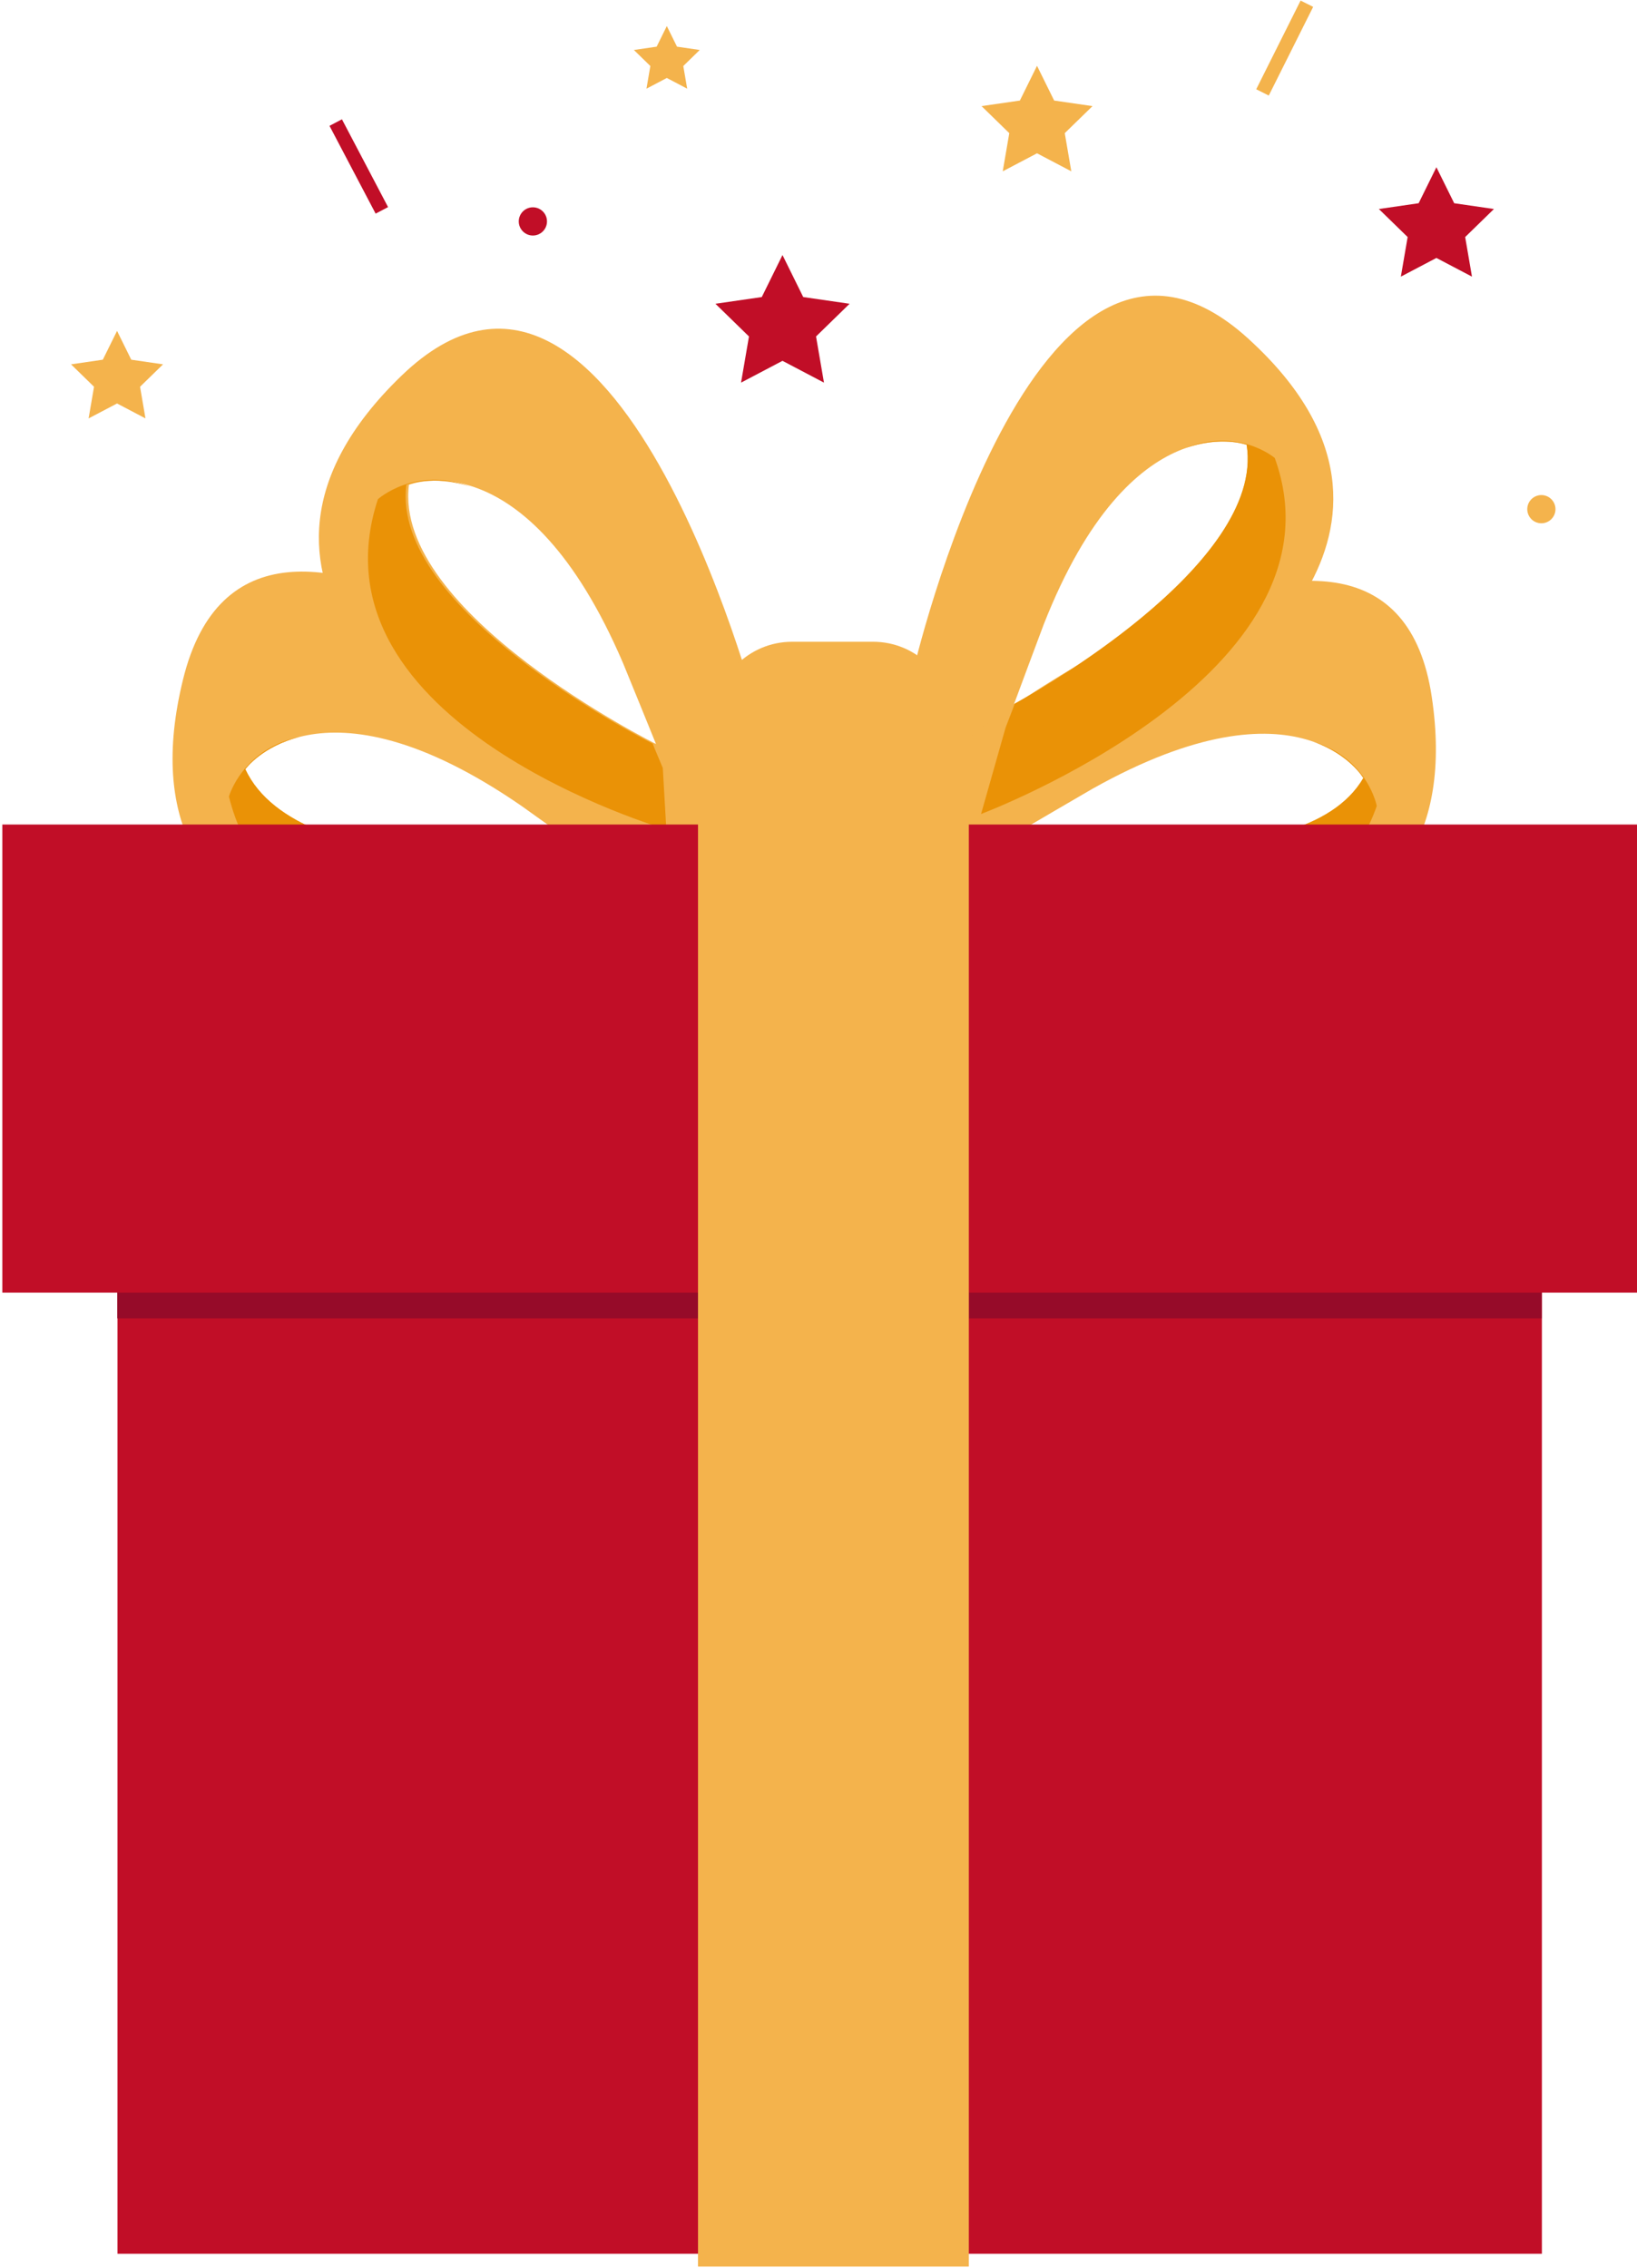
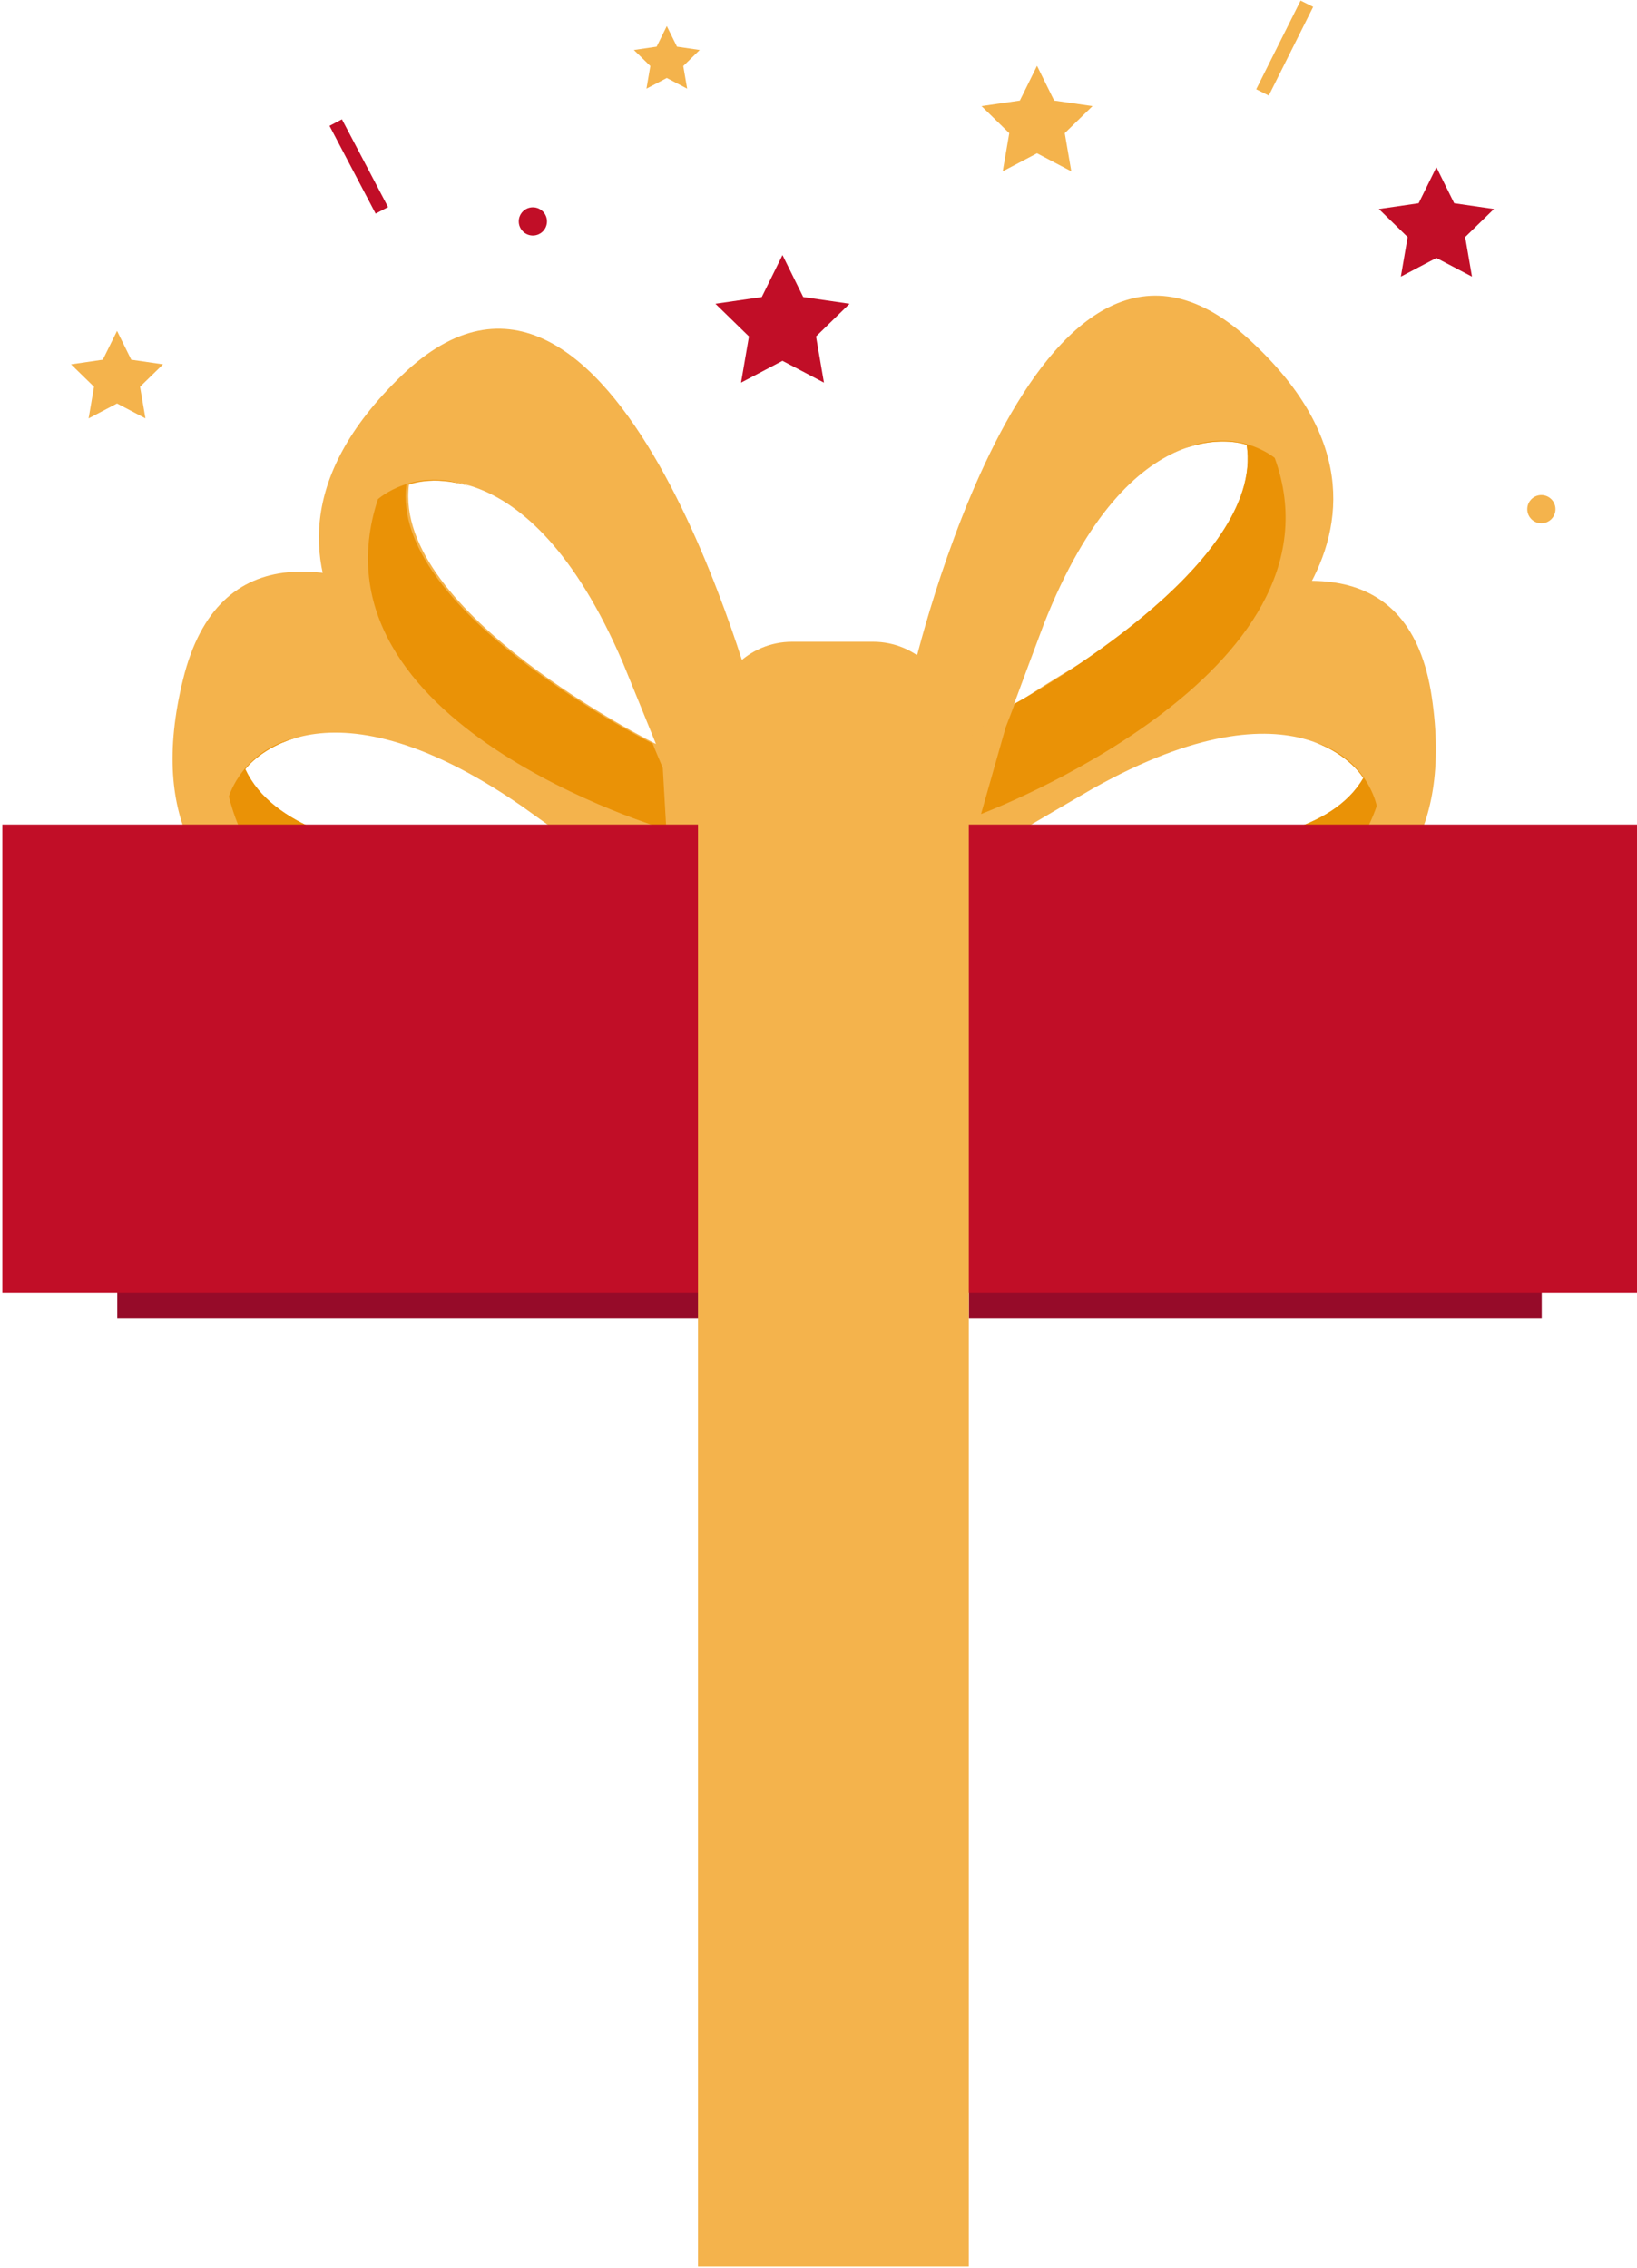
<svg xmlns="http://www.w3.org/2000/svg" width="441" height="611" viewBox="0 0 441 611" fill="none">
-   <path d="M415.375 296.328H31.652V607.217H415.375V296.328Z" fill="#C10E27" />
  <path d="M336.235 91.198C278.667 38.908 245.881 181.304 245.881 181.304L248.201 215.371C285.837 214.214 324.939 187.193 324.939 187.193C324.939 187.193 393.804 143.489 336.23 91.198H336.235ZM273.183 189.675C273.735 188.188 280.613 169.662 281.165 168.256C304.753 108.205 335.84 119.842 335.84 119.842C341.14 153.207 273.183 189.68 273.183 189.68V189.675Z" fill="#F4B34C" />
  <path d="M385.703 187.695C374.212 110.773 258.724 200.295 258.724 200.295L238.965 228.144C268.841 251.061 316.217 254.884 316.217 254.884C316.217 254.884 397.194 264.617 385.703 187.701V187.695ZM274.568 224.05C275.936 223.244 292.986 213.251 294.305 212.516C350.571 180.941 367.28 209.623 367.28 209.623C350.268 238.813 274.573 224.05 274.573 224.05H274.568Z" fill="#F4B34C" />
  <path d="M178.108 208.033C178.108 208.033 68.401 105.393 49.312 183.045C30.229 260.697 114.051 258.442 114.051 258.442C114.051 258.442 162.692 256.831 195.456 236.212L178.108 208.033ZM66.092 207.244C66.092 207.244 85.926 179.476 140.521 217.156C141.797 218.037 158.301 229.891 159.625 230.842C159.625 230.842 80.73 238.743 66.092 207.244Z" fill="#F4B34C" />
  <path d="M108.185 101.202C50.633 156.716 122.753 199.506 122.753 199.506C122.753 199.506 164.758 224.077 203.471 224.105L203.817 191.016C203.817 191.016 165.732 45.689 108.185 101.202ZM110.175 130.619C110.175 130.619 141.76 117.701 167.857 178.687C168.468 180.114 176.109 198.943 176.72 200.452C176.72 200.452 105.762 165.071 110.175 130.614V130.619Z" fill="#F4B34C" />
  <path d="M353.783 199.83C363.57 203.264 367.274 209.618 367.274 209.618C350.754 237.964 278.888 224.861 274.757 224.083C274.719 224.104 274.687 224.126 274.654 224.148C272.778 225.299 270.783 226.349 268.793 227.517L248.92 241.371C248.92 241.371 350.354 275.681 370.892 217.15C370.892 217.15 368.534 204.362 353.783 199.83Z" fill="#EA9206" />
  <path d="M165.208 234.94C163.283 233.55 161.336 232.29 159.53 230.933C159.497 230.906 159.465 230.884 159.427 230.857C155.133 231.263 80.31 237.833 66.093 207.243C66.093 207.243 70.549 201.013 81.04 198.461C65.331 201.619 61.67 214.608 61.67 214.608C77.119 276.481 174.844 248.459 174.844 248.459L165.202 234.945L165.208 234.94Z" fill="#EA9206" />
  <path d="M343.405 123.38C343.405 123.38 333.401 114.884 319.006 120.871C328.859 117.231 335.84 119.838 335.84 119.838C340.982 152.245 277.038 187.578 273.356 189.579C273.34 189.616 273.329 189.654 273.318 189.692C272.594 191.769 271.712 193.845 270.912 196.008L264.293 219.309C264.293 219.309 364.548 181.689 343.41 123.374L343.405 123.38Z" fill="#EA9206" />
  <path d="M178.554 206.904C177.667 204.703 176.694 202.599 175.888 200.485C175.872 200.447 175.855 200.409 175.845 200.366C172 198.419 105.19 164.081 109.478 130.62C109.478 130.62 116.573 127.727 126.809 131.16C111.83 125.456 101.81 134.492 101.81 134.492C81.889 195.072 179.506 223.472 179.506 223.472L178.554 206.898V206.904Z" fill="#EA9206" />
  <path d="M235.212 172.906H213.388C201.71 172.906 192.244 182.372 192.244 194.05V215.999C192.244 227.676 201.71 237.142 213.388 237.142H235.212C246.889 237.142 256.356 227.676 256.356 215.999V194.05C256.356 182.372 246.889 172.906 235.212 172.906Z" fill="#F4B34C" />
  <path d="M188.039 344.383H31.594V355.209H188.039V344.383Z" fill="#960B29" />
  <path d="M415.332 344.383H260.996V355.209H415.332V344.383Z" fill="#960B29" />
  <path d="M441.001 222.146H0.629V348.255H441.001V222.146Z" fill="#C10E27" />
  <path d="M260.997 221.314H188.039V610.667H260.997V221.314Z" fill="#F4B34C" />
  <path d="M386.961 45.055L391.752 54.756L402.459 56.313L394.71 63.867L396.543 74.531L386.961 69.497L377.384 74.531L379.212 63.867L371.463 56.313L382.175 54.756L386.961 45.055Z" fill="#C10E27" />
  <path d="M31.532 89.152L35.361 96.912L43.926 98.161L37.729 104.201L39.189 112.729L31.532 108.706L23.87 112.729L25.33 104.201L19.133 98.161L27.698 96.912L31.532 89.152Z" fill="#F4B34C" />
  <path d="M279.368 17.73L283.986 27.091L294.315 28.589L286.841 35.873L288.604 46.158L279.368 41.302L270.132 46.158L271.895 35.873L264.422 28.589L274.75 27.091L279.368 17.73Z" fill="#F4B34C" />
  <path d="M352.067 1L340.111 24.896" stroke="#F4B34C" stroke-width="3.785" stroke-miterlimit="10" />
  <path d="M210.801 68.713L216.387 80.031L228.873 81.842L219.837 90.651L221.973 103.088L210.801 97.216L199.634 103.088L201.77 90.651L192.734 81.842L205.22 80.031L210.801 68.713Z" fill="#C10E27" />
  <path d="M179.639 7.02L182.381 12.573L188.508 13.465L184.074 17.786L185.123 23.891L179.639 21.009L174.156 23.891L175.2 17.786L170.766 13.465L176.898 12.573L179.639 7.02Z" fill="#F4B34C" />
  <path d="M147.355 59.655C147.355 61.753 145.652 63.456 143.553 63.456C141.455 63.456 139.752 61.753 139.752 59.655C139.752 57.557 141.455 55.853 143.553 55.853C145.652 55.853 147.355 57.557 147.355 59.655Z" fill="#C10E27" />
  <path d="M419.039 137.184C419.039 139.282 417.335 140.986 415.237 140.986C413.139 140.986 411.436 139.282 411.436 137.184C411.436 135.086 413.139 133.383 415.237 133.383C417.335 133.383 419.039 135.086 419.039 137.184Z" fill="#F4B34C" />
  <path d="M90.441 33.023L102.868 56.676" stroke="#C10E27" stroke-width="3.785" stroke-miterlimit="10" />
</svg>